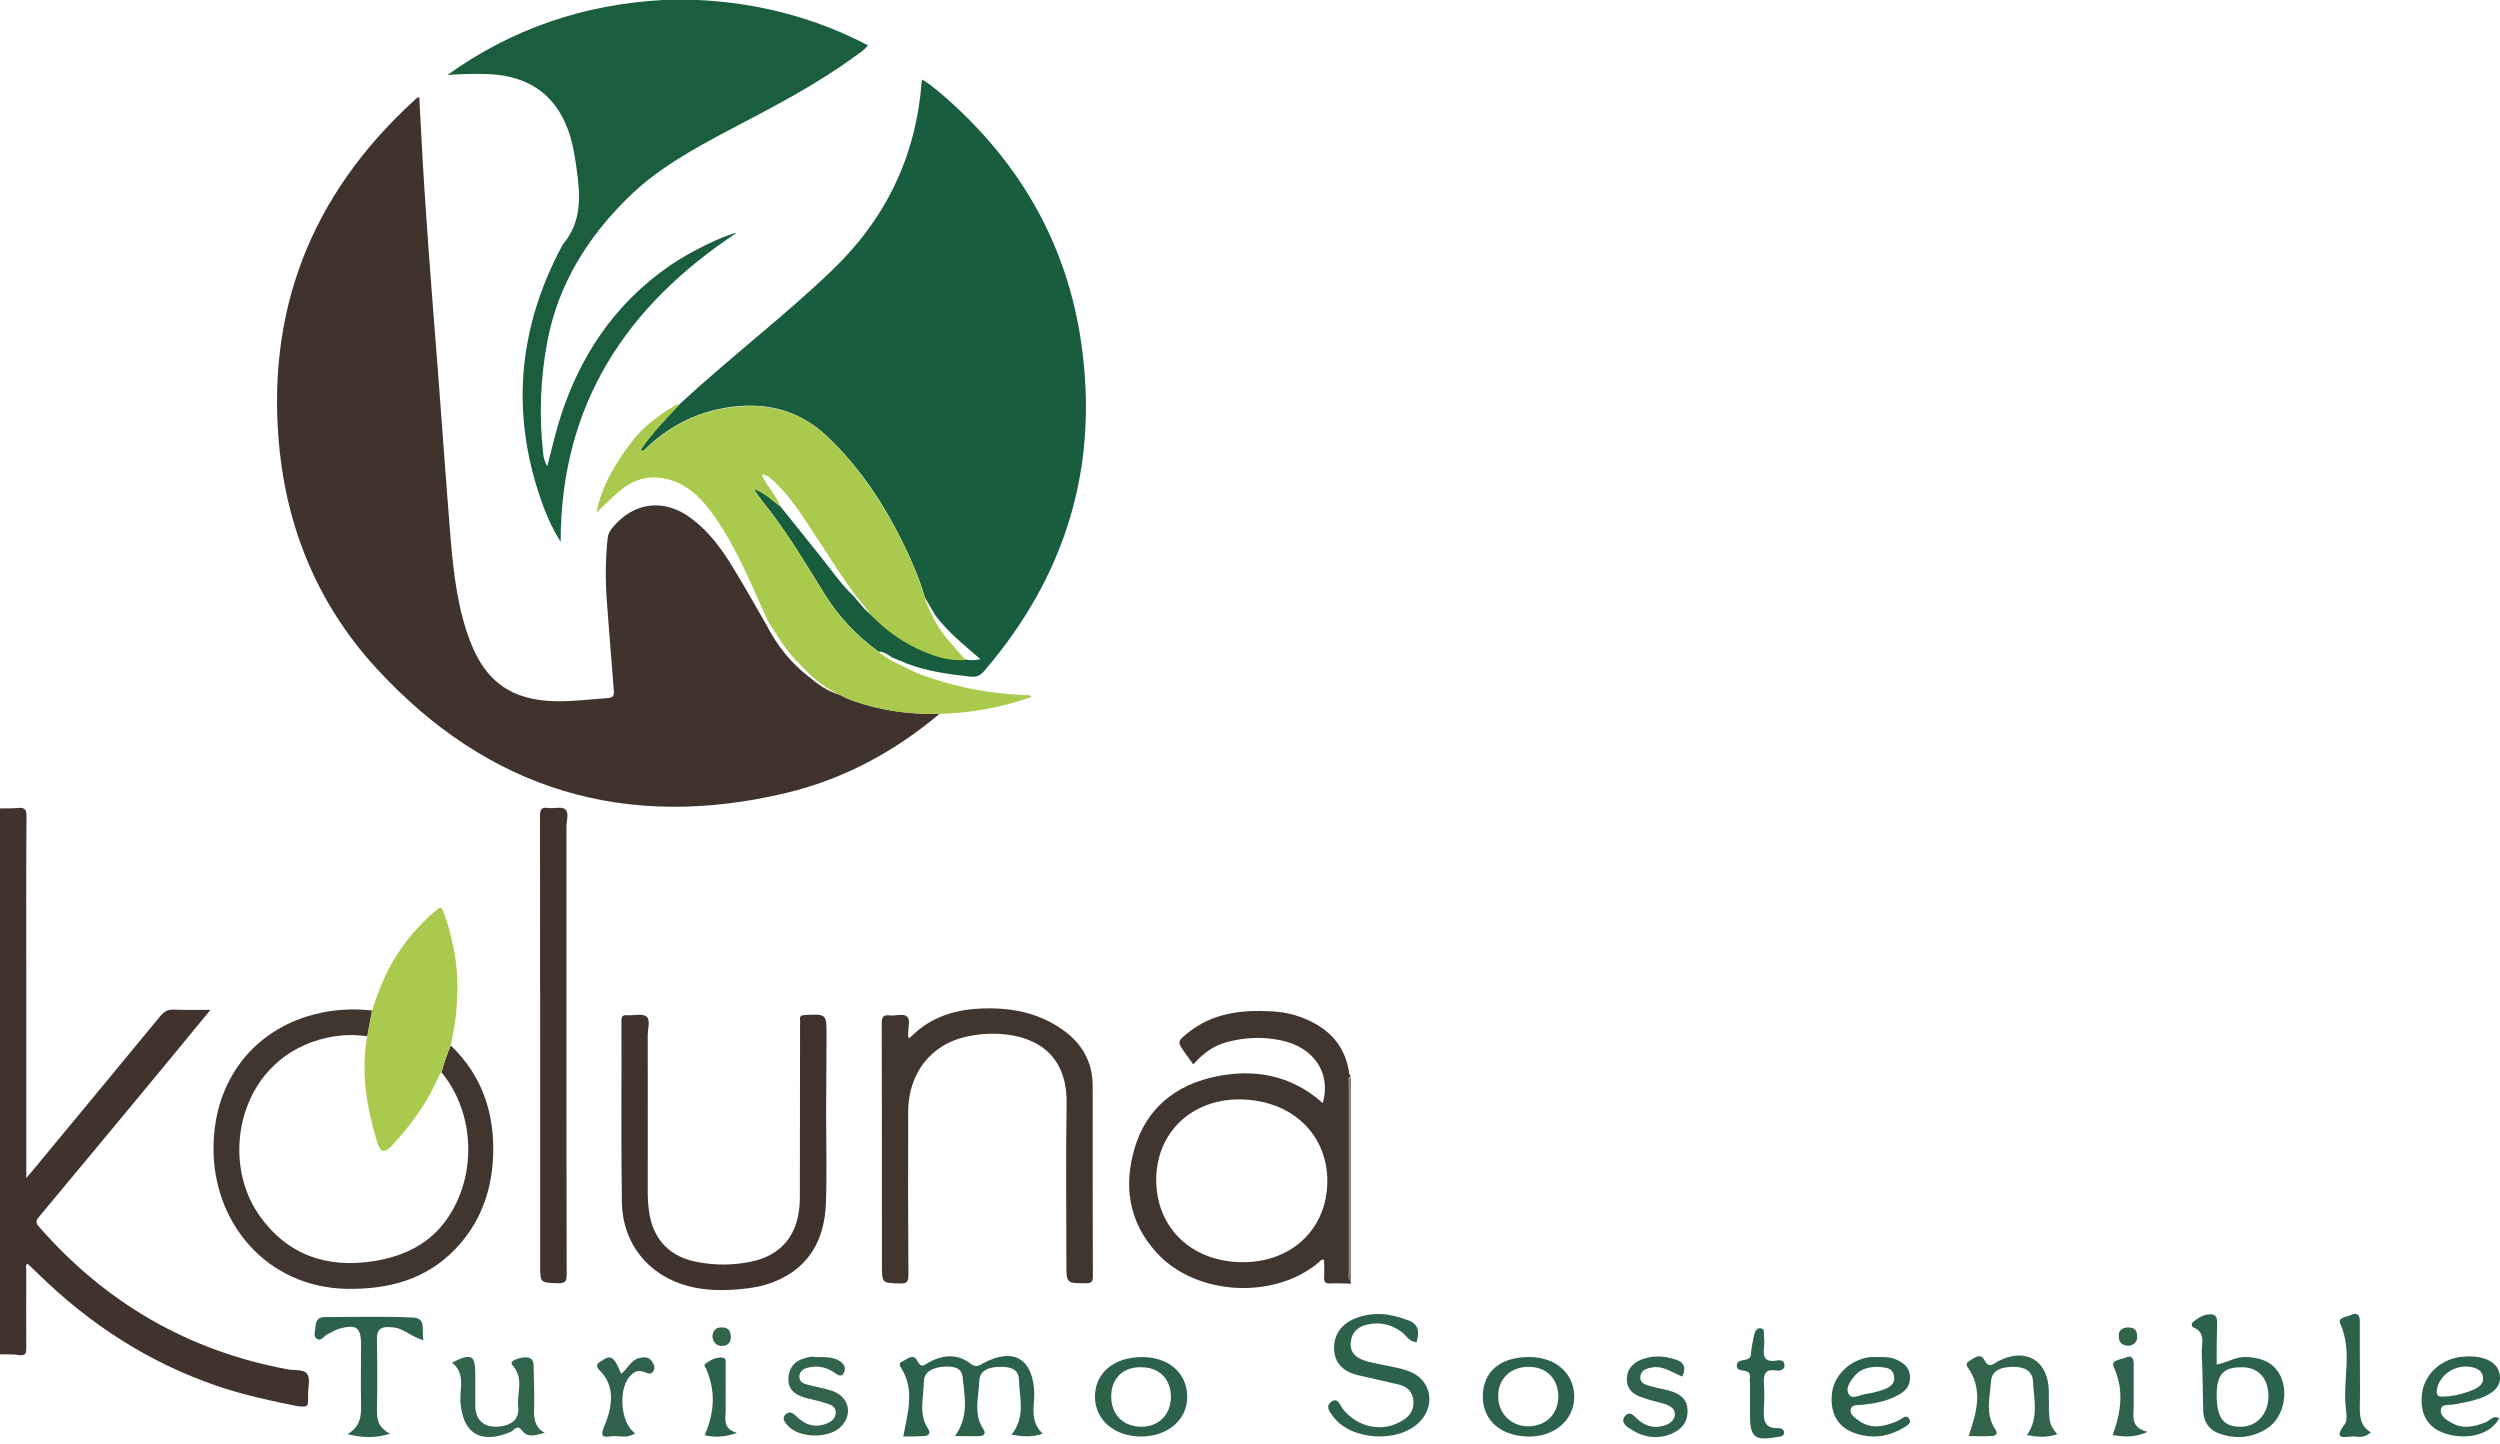
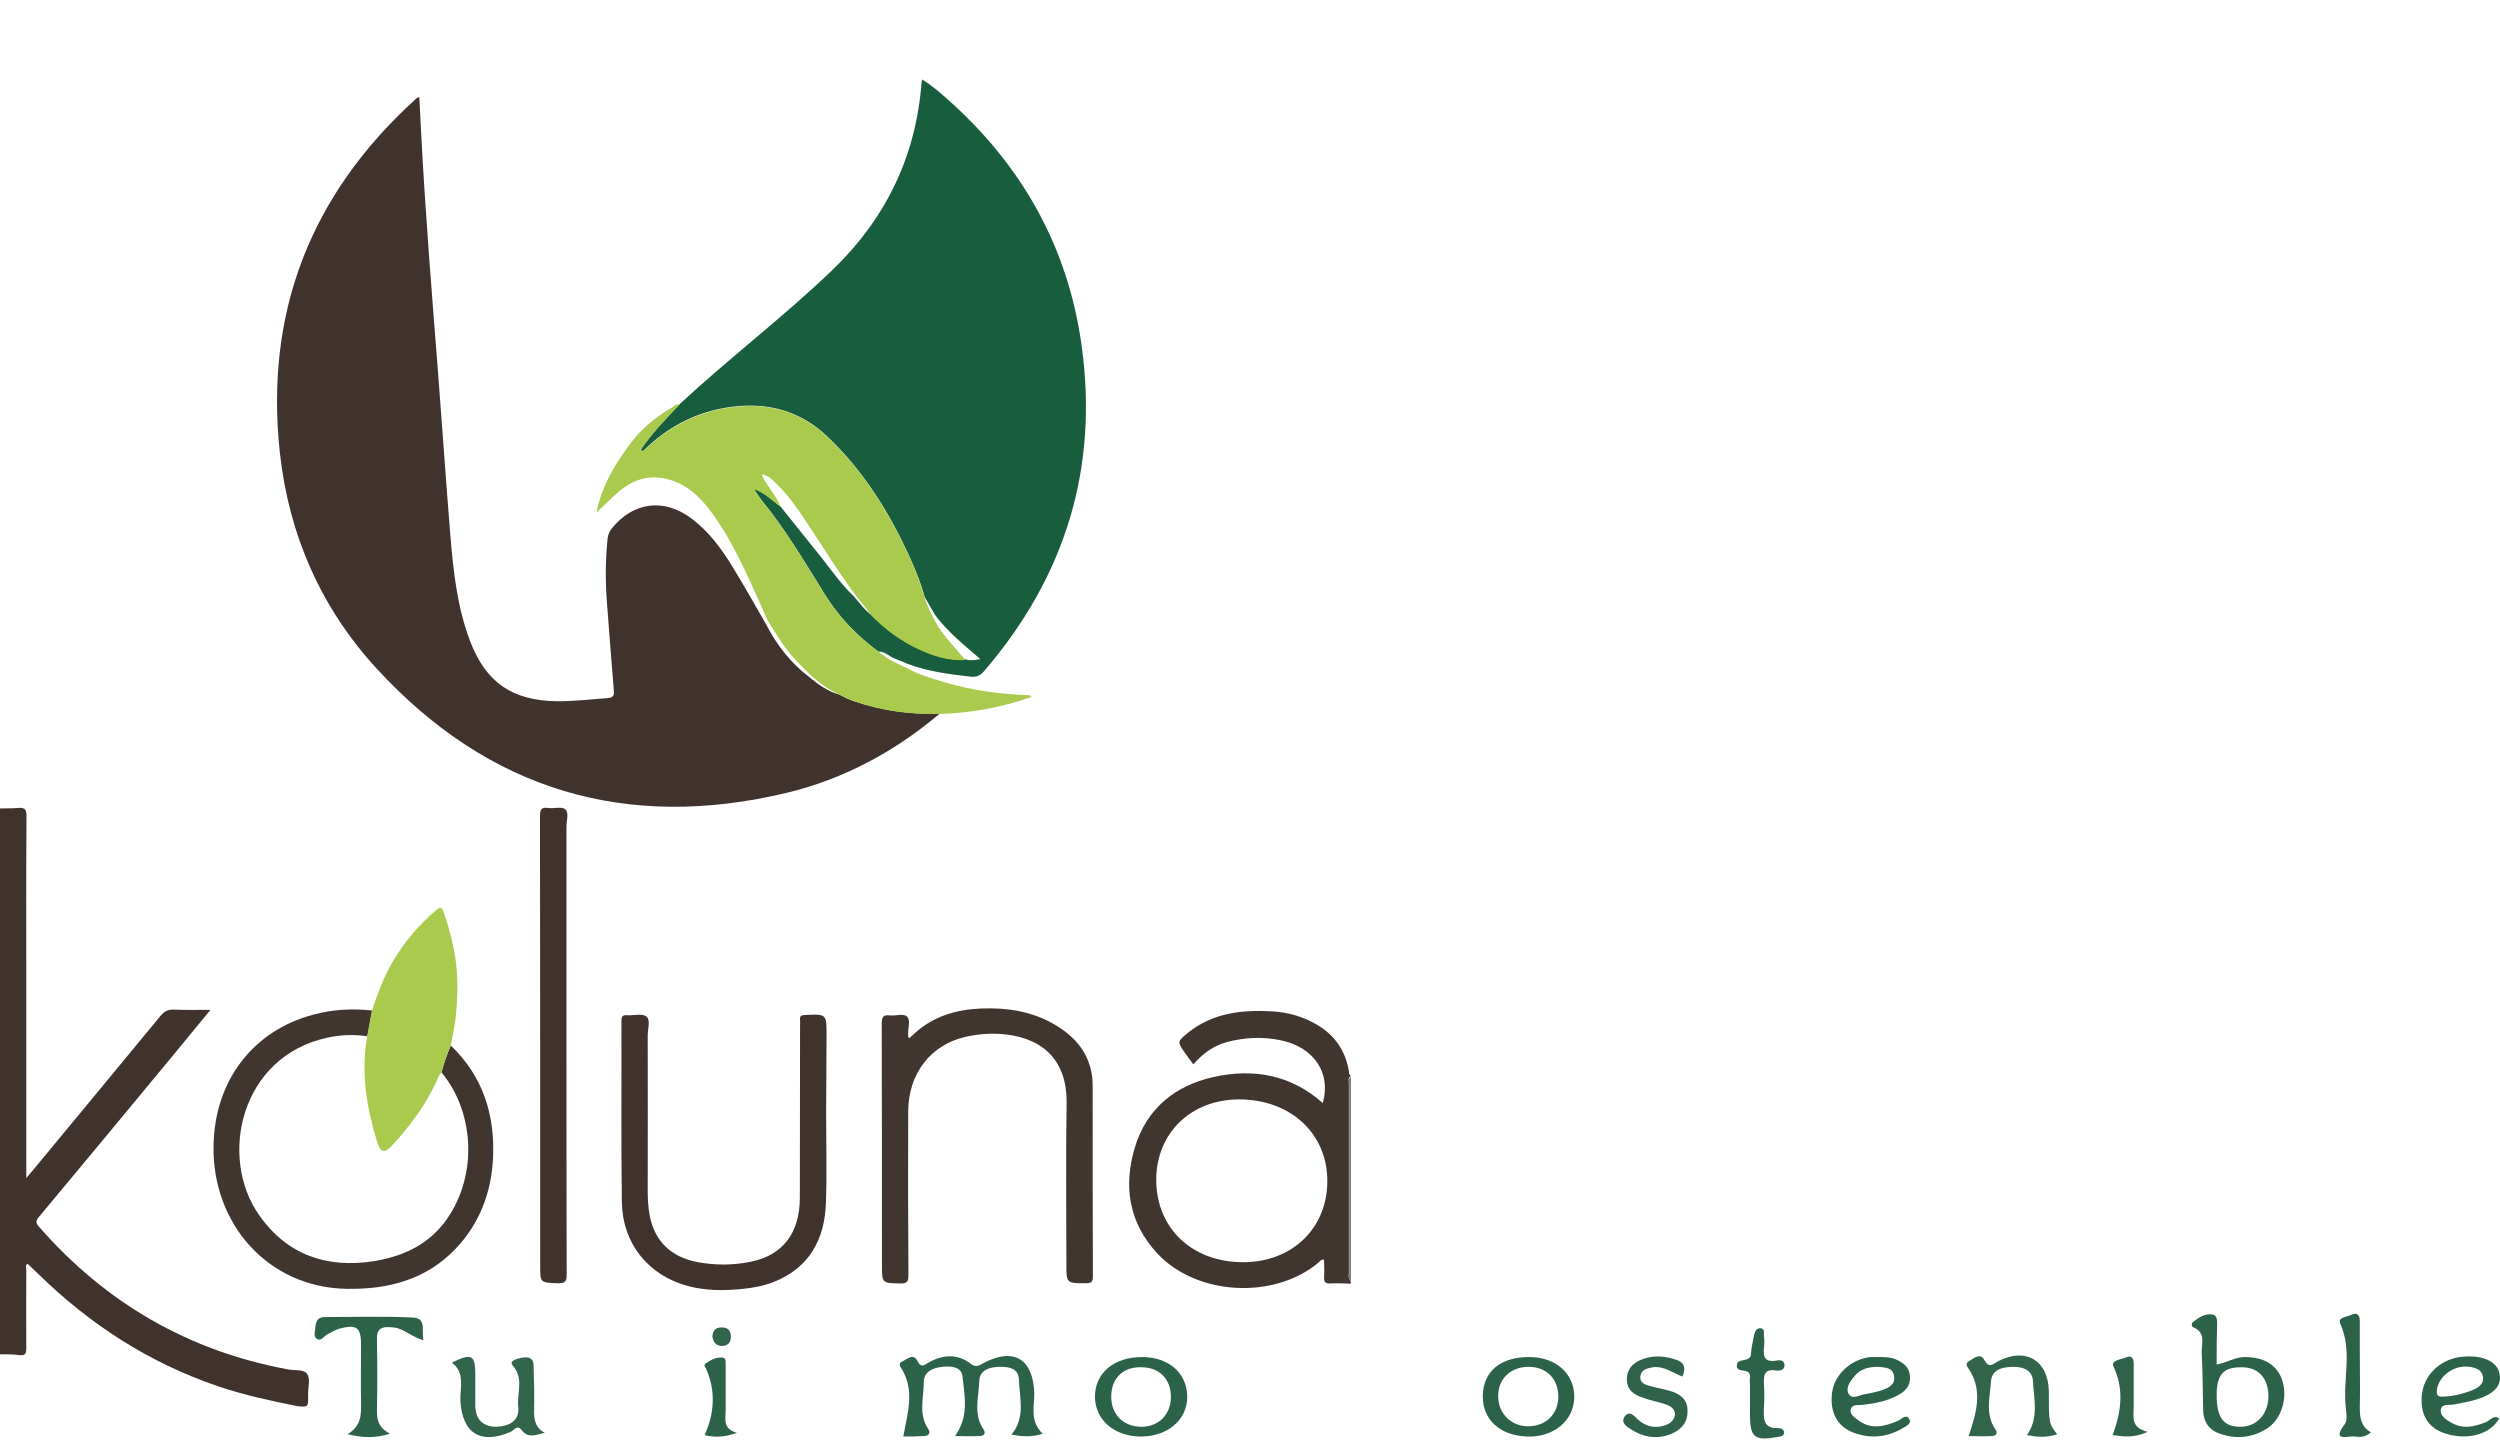
<svg xmlns="http://www.w3.org/2000/svg" width="161" height="93" viewBox="0 0 161 93" fill="none">
  <path d="M86.992 82.669C86.548 82.655 86.104 82.628 85.66 82.655C85.355 82.669 85.257 82.559 85.271 82.254C85.299 81.881 85.271 81.507 85.271 81.134C85.063 81.079 85.008 81.231 84.924 81.3C82.052 83.72 77.029 83.444 74.503 80.691C72.685 78.713 72.338 76.362 73.088 73.886C73.837 71.411 75.641 69.931 78.125 69.364C80.72 68.783 83.134 69.211 85.188 71.037C85.729 69.115 84.647 67.455 82.496 66.998C81.33 66.749 80.165 66.805 79.013 67.109C78.139 67.344 77.459 67.856 76.848 68.547C76.654 68.271 76.474 68.036 76.307 67.801C75.808 67.081 75.808 67.081 76.501 66.514C78.097 65.228 79.971 65.021 81.913 65.131C82.968 65.187 83.953 65.477 84.855 66.016C85.979 66.694 86.645 67.676 86.867 68.976C86.881 69.059 86.839 69.184 86.964 69.225C86.964 69.253 86.964 69.294 86.964 69.322C86.798 69.419 86.867 69.585 86.867 69.723C86.867 73.79 86.867 77.87 86.867 81.936C86.867 82.102 86.798 82.296 86.964 82.448C86.992 82.545 86.992 82.6 86.992 82.669ZM74.462 76.003C74.475 79.115 76.779 81.286 80.054 81.286C83.218 81.286 85.48 79.101 85.48 76.058C85.48 72.987 83.107 70.802 79.79 70.802C76.696 70.802 74.448 72.987 74.462 76.003Z" fill="#413530" />
  <path d="M86.992 82.475C86.825 82.323 86.895 82.13 86.895 81.964C86.895 77.897 86.895 73.817 86.895 69.751C86.895 69.612 86.839 69.446 86.992 69.35C86.992 73.72 86.992 78.091 86.992 82.475Z" fill="#675C58" />
  <path d="M60.516 45.961C57.629 48.396 54.354 50.166 50.691 51.051C40.339 53.541 31.472 50.899 24.27 43.071C20.676 39.17 18.608 34.454 18.026 29.184C17.04 20.152 19.982 12.573 26.698 6.445C26.782 6.376 26.837 6.266 27.004 6.266C27.045 6.971 27.073 7.69 27.115 8.409C27.378 13.555 27.795 18.686 28.197 23.817C28.475 27.427 28.724 31.037 29.016 34.647C29.21 36.902 29.46 39.156 30.279 41.3C31.291 43.942 32.971 45.104 35.815 45.159C36.939 45.173 38.049 45.035 39.173 44.952C39.479 44.924 39.548 44.8 39.534 44.509C39.368 42.559 39.229 40.609 39.076 38.658C38.979 37.331 38.993 35.989 39.132 34.661C39.16 34.426 39.243 34.232 39.395 34.039C40.783 32.31 42.781 32.061 44.544 33.403C45.668 34.246 46.486 35.367 47.208 36.556C47.943 37.759 48.637 38.99 49.345 40.221C50.025 41.549 50.927 42.697 52.106 43.596C52.703 44.094 53.327 44.537 54.091 44.744C54.382 44.91 54.687 45.048 55.02 45.159C56.81 45.768 58.642 46.017 60.516 45.961Z" fill="#40332D" />
  <path d="M43.808 25.989C46.972 23.057 50.413 20.443 53.536 17.456C57.019 14.136 58.989 10.097 59.35 5.298C59.35 5.256 59.378 5.215 59.392 5.118C59.988 5.492 60.488 5.92 60.987 6.363C65.775 10.595 68.758 15.851 69.646 22.186C70.77 30.125 68.606 37.138 63.374 43.223C63.111 43.541 62.847 43.624 62.444 43.569C61.084 43.417 59.739 43.237 58.448 42.753C58.129 42.615 57.796 42.476 57.477 42.352C57.199 42.186 56.935 41.951 56.575 41.965C55.201 40.955 54.035 39.752 53.133 38.299C52.009 36.487 50.913 34.648 49.623 32.947C49.276 32.49 48.887 32.061 48.554 31.48C49.289 31.73 49.733 32.241 50.261 32.615C51.149 33.721 52.023 34.814 52.911 35.92C53.577 36.764 54.188 37.649 54.979 38.396C55.353 38.825 55.687 39.295 56.158 39.641C57.005 40.498 57.962 41.204 59.059 41.73C60.044 42.2 61.057 42.545 62.181 42.462C62.486 42.559 62.778 42.518 63.138 42.449C62.084 41.536 61.029 40.692 60.224 39.613C60.002 39.226 59.78 38.853 59.558 38.465C59.322 37.608 58.989 36.778 58.628 35.976C57.296 33.03 55.617 30.319 53.244 28.078C51.773 26.695 50.011 26.059 48.013 26.128C45.557 26.225 43.406 27.151 41.616 28.853C41.519 28.949 41.435 29.102 41.241 28.991C41.977 27.884 42.906 26.944 43.808 25.989Z" fill="#185D3D" />
-   <path d="M42.712 0C43.461 0 44.224 0 44.974 0C48.818 0.194 52.453 1.12 55.895 2.918C55.645 3.25 55.312 3.444 55.007 3.665C52.467 5.519 49.678 6.943 46.916 8.396C44.599 9.627 42.309 10.885 40.422 12.752C37.813 15.325 35.954 18.326 35.26 21.936C34.802 24.329 34.705 26.764 34.983 29.212C35.011 29.474 35.066 29.723 35.246 30.028C35.496 29.046 35.718 28.119 35.982 27.22C37.245 23.043 39.534 19.585 43.17 17.082C44.433 16.21 46.625 15.145 47.444 14.993C40.422 19.64 36.107 25.947 36.107 34.896C35.593 34.08 35.274 33.361 34.997 32.628C32.846 26.819 33.304 21.189 36.245 15.74C37.48 14.288 37.383 12.6 37.134 10.885C37.036 10.207 36.939 9.516 36.745 8.852C35.968 6.238 34.219 4.896 31.458 4.772C30.584 4.73 29.71 4.772 28.822 4.827C32.971 1.84 37.619 0.277 42.712 0Z" fill="#1B5E3E" />
  <path d="M54.923 38.091C54.063 36.943 53.328 35.726 52.537 34.537C51.76 33.361 51.024 32.144 49.997 31.148C49.733 30.899 49.498 30.622 49.068 30.539C49.095 30.636 49.109 30.678 49.123 30.719C49.456 31.383 49.997 31.922 50.261 32.628C49.733 32.255 49.289 31.757 48.554 31.494C48.887 32.075 49.276 32.504 49.623 32.96C50.913 34.661 52.009 36.501 53.133 38.313C54.035 39.765 55.201 40.968 56.575 41.978C56.824 42.185 57.38 42.531 57.38 42.531C57.38 42.531 58.365 43.015 58.337 42.987C59.128 43.444 60.016 43.693 60.89 43.956C62.653 44.468 64.457 44.716 66.288 44.772C66.33 44.772 66.371 44.799 66.427 44.882C64.512 45.56 62.542 45.92 60.516 45.975C58.642 46.03 56.811 45.781 55.034 45.173C54.715 45.062 54.396 44.924 54.105 44.758C53.286 44.371 52.717 43.956 52.217 43.486C51.524 42.822 50.844 42.144 50.316 41.342C50.011 40.885 49.733 40.415 49.428 39.945C48.401 37.676 47.472 35.353 46.042 33.306C45.335 32.282 44.516 31.355 43.267 30.941C41.977 30.512 40.839 30.802 39.84 31.674C39.34 32.102 38.882 32.573 38.41 33.015C38.743 31.286 39.645 29.806 40.714 28.409C41.477 27.414 42.462 26.722 43.517 26.086C43.6 26.044 43.697 26.03 43.794 26.017C42.892 26.971 41.963 27.912 41.241 29.018C41.435 29.129 41.519 28.963 41.616 28.88C43.406 27.178 45.557 26.252 48.013 26.155C49.997 26.072 51.773 26.708 53.244 28.105C55.617 30.346 57.296 33.057 58.628 36.003C58.989 36.805 59.308 37.635 59.558 38.492C59.669 38.977 60.141 39.848 60.141 39.848C60.183 39.917 60.21 40 60.252 40.069C60.765 40.982 61.515 41.715 62.181 42.503C61.071 42.586 60.044 42.241 59.059 41.77C57.976 41.259 57.005 40.539 56.158 39.682C55.825 39.239 55.506 38.838 55.159 38.409" fill="#AACA4D" />
  <path d="M0 87.22C0 75.505 0 63.776 0 52.061C0.375 52.047 0.763 52.075 1.138 52.033C1.568 51.992 1.721 52.103 1.707 52.573C1.679 56.1 1.693 59.613 1.693 63.14C1.693 67.179 1.693 71.204 1.693 75.242C1.693 75.394 1.693 75.56 1.693 75.865C2.054 75.436 2.345 75.104 2.609 74.772C5.176 71.66 7.757 68.562 10.324 65.436C10.588 65.118 10.838 64.993 11.24 65.021C11.962 65.049 12.683 65.035 13.557 65.035C12.683 66.1 11.906 67.026 11.143 67.967C8.27 71.439 5.384 74.924 2.498 78.382C2.276 78.645 2.317 78.783 2.526 79.018C6.813 83.914 12.128 86.999 18.539 88.188C18.969 88.271 19.566 88.161 19.788 88.493C19.996 88.783 19.843 89.323 19.843 89.751C19.843 89.82 19.843 89.889 19.843 89.945C19.843 90.609 19.843 90.609 19.205 90.567C17.471 90.222 15.736 89.848 14.057 89.281C9.616 87.773 5.787 85.298 2.442 82.02C2.234 81.812 2.012 81.618 1.804 81.411C1.79 81.397 1.776 81.397 1.748 81.397C1.624 81.508 1.693 81.674 1.693 81.798C1.693 83.472 1.679 85.145 1.693 86.833C1.693 87.165 1.624 87.303 1.263 87.275C0.86 87.206 0.43 87.22 0 87.22Z" fill="#40332E" />
  <path d="M29.03 67.331C31.111 69.322 31.888 71.812 31.75 74.606C31.639 76.819 30.875 78.824 29.321 80.442C27.42 82.42 24.992 83.043 22.341 83.001C17.207 82.918 13.655 78.755 13.752 73.776C13.821 69.585 16.305 66.362 20.19 65.339C21.425 65.007 22.688 64.938 23.965 65.076C23.868 65.629 23.757 66.183 23.66 66.736C22.799 66.611 21.953 66.639 21.106 66.819C15.486 68.022 14.057 74.495 16.68 78.243C18.47 80.802 21.023 81.701 24.076 81.217C25.866 80.927 27.448 80.235 28.6 78.755C30.737 75.975 30.667 71.77 28.433 69.059C28.586 68.465 28.794 67.884 29.03 67.331Z" fill="#413530" />
  <path d="M58.559 66.86C58.809 66.638 59.045 66.403 59.322 66.196C60.654 65.2 62.195 64.923 63.804 64.937C65.456 64.951 67.01 65.324 68.383 66.279C69.66 67.164 70.368 68.367 70.368 69.93C70.368 74.024 70.368 78.118 70.382 82.212C70.382 82.572 70.257 82.641 69.924 82.641C68.675 82.641 68.675 82.641 68.675 81.396C68.675 77.952 68.633 74.522 68.689 71.078C68.744 68.049 66.885 66.735 64.373 66.583C63.61 66.541 62.861 66.611 62.111 66.79C59.919 67.316 58.503 69.156 58.489 71.548C58.476 75.075 58.476 78.588 58.503 82.115C58.503 82.558 58.392 82.669 57.962 82.655C56.797 82.627 56.797 82.641 56.797 81.465C56.797 76.279 56.797 71.106 56.783 65.919C56.783 65.463 56.908 65.338 57.324 65.393C57.699 65.435 58.184 65.241 58.42 65.476C58.656 65.712 58.462 66.196 58.489 66.569C58.489 66.652 58.434 66.763 58.559 66.86Z" fill="#413530" />
  <path d="M53.203 71.715C53.203 73.637 53.258 75.559 53.189 77.482C53.105 79.806 52.134 81.632 49.858 82.544C49.178 82.821 48.471 82.945 47.749 83.015C46.597 83.125 45.446 83.125 44.308 82.821C41.755 82.143 40.089 80.082 40.048 77.427C39.992 73.526 40.034 69.626 40.02 65.725C40.02 65.435 40.117 65.366 40.381 65.38C40.811 65.407 41.366 65.255 41.63 65.463C41.907 65.684 41.713 66.265 41.713 66.68C41.727 70.013 41.713 73.36 41.713 76.694C41.713 77.219 41.741 77.745 41.838 78.27C42.157 79.93 43.212 80.954 44.891 81.272C46.042 81.493 47.194 81.493 48.332 81.258C50.372 80.857 51.496 79.446 51.51 77.178C51.524 73.457 51.51 69.737 51.524 66.03C51.524 65.919 51.538 65.795 51.524 65.684C51.496 65.449 51.579 65.38 51.829 65.366C53.23 65.297 53.23 65.297 53.23 66.652C53.217 68.353 53.217 70.041 53.203 71.715Z" fill="#40332E" />
  <path d="M29.03 67.33C28.78 67.897 28.586 68.478 28.419 69.073C28.364 69.142 28.308 69.197 28.28 69.266C27.545 70.981 26.476 72.461 25.2 73.817C24.77 74.273 24.506 74.218 24.312 73.623C23.618 71.382 23.229 69.1 23.646 66.749C23.743 66.196 23.854 65.642 23.951 65.089C24.298 64.024 24.7 62.973 25.255 61.991C26.018 60.677 26.976 59.543 28.142 58.575C28.391 58.367 28.461 58.478 28.544 58.685C28.835 59.432 29.03 60.207 29.196 60.981C29.488 62.323 29.502 63.692 29.39 65.048C29.349 65.808 29.169 66.569 29.03 67.33Z" fill="#AACA4D" />
  <path d="M36.481 67.359C36.481 72.255 36.481 77.165 36.495 82.061C36.495 82.476 36.44 82.656 35.94 82.642C34.788 82.6 34.788 82.628 34.788 81.494C34.788 71.854 34.788 62.213 34.775 52.573C34.775 52.158 34.844 51.964 35.302 52.033C35.677 52.089 36.176 51.923 36.398 52.117C36.662 52.338 36.481 52.849 36.481 53.237C36.481 57.953 36.481 62.656 36.481 67.359Z" fill="#40332E" />
  <path d="M58.172 92.511C58.473 90.895 58.923 89.488 58.022 88.082C57.872 87.842 57.962 87.752 58.082 87.692C58.413 87.543 58.803 87.124 59.073 87.633C59.313 88.112 59.493 87.932 59.794 87.752C60.694 87.244 61.625 87.154 62.496 87.812C62.826 88.082 63.036 87.962 63.337 87.782C65.318 86.735 66.549 87.543 66.609 89.757C66.609 90.595 66.309 91.523 67.15 92.331C66.429 92.571 65.829 92.511 65.138 92.391C66.069 91.254 65.649 90.027 65.619 88.83C65.589 88.141 65.018 88.022 64.448 88.022C63.787 88.022 63.096 88.201 63.066 88.919C63.036 89.937 62.676 91.044 63.307 92.002C63.517 92.301 63.397 92.481 63.066 92.481C62.586 92.511 62.106 92.481 61.505 92.481C62.436 91.164 62.106 89.877 61.986 88.65C61.925 88.022 61.265 87.962 60.694 88.022C60.094 88.082 59.493 88.321 59.493 89.009C59.493 89.997 59.133 91.044 59.764 92.002C59.974 92.301 59.794 92.481 59.493 92.481C59.013 92.511 58.563 92.511 58.172 92.511Z" fill="#2B6249" />
-   <path d="M91.23 86.436C90.75 86.406 90.57 86.017 90.269 85.777C89.729 85.388 89.128 85.179 88.468 85.239C87.747 85.298 87.117 85.568 86.996 86.376C86.876 87.184 87.447 87.513 88.107 87.692C88.918 87.902 89.789 87.992 90.6 88.261C92.131 88.74 92.521 90.416 91.44 91.553C90.089 92.96 86.996 92.78 85.856 91.224C85.645 90.955 85.345 90.595 85.705 90.296C86.156 89.937 86.276 90.476 86.486 90.745C87.447 91.942 89.038 92.271 90.299 91.493C90.81 91.194 91.08 90.775 91.02 90.177C90.96 89.608 90.6 89.279 90.059 89.159C89.188 88.949 88.318 88.77 87.447 88.56C86.576 88.351 85.946 87.842 85.916 86.885C85.886 85.927 86.396 85.268 87.267 84.909C88.378 84.46 89.519 84.58 90.6 84.999C91.41 85.239 91.41 85.807 91.23 86.436Z" fill="#2B6249" />
  <path d="M142.753 87.873C143.444 87.754 143.924 87.394 144.555 87.394C145.816 87.394 146.657 87.903 146.987 88.921C147.347 90.088 146.897 91.465 145.936 92.033C145.005 92.602 143.984 92.692 142.963 92.332C142.243 92.093 141.883 91.525 141.883 90.776C141.853 89.579 141.853 88.352 141.792 87.155C141.762 86.556 142.093 85.838 141.252 85.479C141.102 85.419 141.132 85.21 141.252 85.12C141.582 84.851 141.973 84.611 142.423 84.641C142.753 84.671 142.783 84.941 142.783 85.21C142.753 86.078 142.753 86.946 142.753 87.873ZM142.753 89.849C142.753 91.315 143.204 91.884 144.285 91.884C145.365 91.884 146.116 91.016 146.086 89.849C146.056 88.711 145.396 88.023 144.315 88.053C143.174 88.053 142.753 88.532 142.753 89.849Z" fill="#2B6249" />
  <path d="M27.276 86.316C26.436 86.076 25.985 85.508 25.235 85.478C24.574 85.418 24.244 85.538 24.274 86.316C24.304 87.812 24.304 89.308 24.274 90.805C24.274 91.403 24.334 91.912 25.114 92.331C24.154 92.63 23.373 92.6 22.382 92.361C23.283 91.822 23.253 91.104 23.253 90.386C23.223 89.129 23.253 87.902 23.253 86.645C23.253 85.478 22.983 85.268 21.842 85.567C21.571 85.657 21.331 85.807 21.091 85.927C20.851 86.046 20.671 86.435 20.37 86.196C20.16 86.016 20.31 85.717 20.31 85.478C20.34 85.119 20.43 84.849 20.851 84.819C22.772 84.819 24.694 84.76 26.616 84.849C27.486 84.909 27.126 85.687 27.276 86.316Z" fill="#2B6249" />
  <path d="M132.484 92.363C131.794 92.603 131.193 92.543 130.533 92.423C131.313 91.316 130.983 90.119 130.923 88.951C130.893 88.263 130.323 88.024 129.692 88.024C129.001 88.024 128.281 88.173 128.221 88.951C128.161 89.969 127.83 91.046 128.491 92.034C128.731 92.393 128.461 92.483 128.221 92.483C127.74 92.513 127.26 92.483 126.78 92.483C127.32 90.897 127.71 89.46 126.72 88.054C126.569 87.844 126.69 87.725 126.84 87.635C127.14 87.455 127.53 87.126 127.77 87.545C128.101 88.203 128.371 87.814 128.731 87.635C130.473 86.767 131.884 87.605 131.944 89.55C131.944 91.675 131.944 91.675 132.484 92.363Z" fill="#32644C" />
  <path d="M35.083 92.271C34.542 92.391 34.032 92.66 33.611 92.121C33.311 91.703 33.101 92.121 32.891 92.211C30.939 93.049 29.768 92.301 29.648 90.206C29.618 89.368 29.978 88.441 29.108 87.752C30.369 87.124 30.609 87.243 30.609 88.53C30.609 89.219 30.609 89.877 30.609 90.565C30.639 91.433 31.119 91.882 31.96 91.882C32.771 91.852 33.491 91.523 33.371 90.565C33.281 89.697 33.762 88.77 33.011 87.932C32.771 87.662 33.251 87.513 33.521 87.453C33.942 87.363 34.362 87.393 34.362 87.932C34.392 88.949 34.422 89.997 34.392 91.014C34.422 91.553 34.542 92.002 35.083 92.271Z" fill="#32644C" />
  <path d="M95.494 89.878C95.524 88.292 96.665 87.364 98.556 87.394C100.268 87.424 101.439 88.531 101.379 90.058C101.319 91.524 100.028 92.572 98.346 92.512C96.605 92.452 95.464 91.434 95.494 89.878ZM98.436 88.023C97.265 88.023 96.454 88.831 96.485 89.938C96.485 91.045 97.355 91.883 98.466 91.853C99.577 91.823 100.328 91.075 100.358 89.968C100.358 88.801 99.607 88.023 98.436 88.023Z" fill="#2B6249" />
  <path d="M73.545 87.394C75.287 87.394 76.458 88.441 76.458 89.967C76.458 91.434 75.197 92.511 73.485 92.511C71.774 92.511 70.543 91.464 70.513 89.967C70.513 88.411 71.744 87.394 73.545 87.394ZM71.564 89.877C71.534 91.045 72.284 91.853 73.455 91.883C74.596 91.913 75.407 91.105 75.407 89.967C75.407 88.83 74.686 88.082 73.575 88.052C72.374 87.992 71.594 88.71 71.564 89.877Z" fill="#2B6249" />
  <path d="M121.015 87.394C121.405 87.394 121.796 87.394 122.156 87.573C122.606 87.783 122.937 88.052 122.997 88.561C123.057 89.129 122.816 89.518 122.336 89.788C121.585 90.237 120.745 90.386 119.904 90.476C119.634 90.506 119.273 90.416 119.183 90.775C119.123 91.075 119.424 91.284 119.634 91.434C120.474 92.092 121.345 91.883 122.246 91.494C122.456 91.404 122.756 91.015 122.967 91.404C123.117 91.703 122.726 91.853 122.486 92.002C121.495 92.571 120.444 92.661 119.394 92.272C118.313 91.883 117.832 90.955 117.982 89.698C118.132 88.531 119.183 87.543 120.444 87.394C120.655 87.394 120.835 87.394 121.015 87.394ZM120.955 88.022C120.324 88.022 119.814 88.172 119.454 88.591C119.183 88.92 118.853 89.339 119.033 89.728C119.243 90.177 119.724 89.848 120.084 89.788C120.474 89.728 120.865 89.638 121.225 89.518C121.645 89.369 122.066 89.159 121.976 88.621C121.886 88.022 121.345 88.082 120.955 88.022Z" fill="#2B6249" />
  <path d="M160.948 91.344C160.408 92.331 159.027 92.75 157.616 92.361C156.415 92.032 155.844 91.164 155.964 89.847C156.084 88.591 157.075 87.603 158.396 87.394C159.807 87.214 160.828 87.633 160.978 88.501C161.129 89.339 160.498 89.907 158.967 90.266C158.667 90.326 158.336 90.386 158.036 90.446C157.736 90.506 157.285 90.386 157.195 90.745C157.105 91.164 157.526 91.434 157.856 91.613C158.606 92.062 159.357 91.882 160.108 91.583C160.378 91.464 160.588 91.104 160.948 91.344ZM157.405 89.937C158.066 89.937 159.177 89.608 159.537 89.369C159.807 89.189 159.958 88.98 159.898 88.65C159.837 88.321 159.627 88.172 159.327 88.082C158.336 87.782 157.225 88.381 156.955 89.369C156.895 89.758 156.895 89.997 157.405 89.937Z" fill="#2B6249" />
-   <path d="M52.738 87.393C53.158 87.393 53.608 87.393 53.999 87.603C54.329 87.782 54.509 88.052 54.359 88.381C54.149 88.8 53.879 88.471 53.669 88.351C53.158 88.022 52.618 87.932 52.017 88.082C51.747 88.141 51.477 88.321 51.477 88.65C51.477 88.949 51.687 89.099 51.957 89.159C52.498 89.308 53.068 89.398 53.608 89.578C54.629 89.937 54.93 90.984 54.239 91.793C53.488 92.69 51.387 92.66 50.666 91.733C50.516 91.553 50.336 91.314 50.606 91.074C50.846 90.865 51.056 90.984 51.267 91.194C51.837 91.763 52.528 92.002 53.308 91.643C53.578 91.523 53.789 91.344 53.819 91.014C53.849 90.655 53.608 90.506 53.338 90.416C52.888 90.266 52.438 90.147 52.017 90.057C51.267 89.877 50.666 89.518 50.786 88.62C50.906 87.752 51.537 87.483 52.287 87.363C52.377 87.393 52.558 87.393 52.738 87.393Z" fill="#32644C" />
  <path d="M108.344 88.651C107.714 88.411 107.173 87.963 106.453 88.052C106.092 88.112 105.702 88.202 105.642 88.621C105.582 89.1 106.002 89.189 106.333 89.279C106.753 89.399 107.173 89.459 107.564 89.579C108.164 89.758 108.675 90.087 108.675 90.835C108.705 91.584 108.284 92.062 107.654 92.332C106.753 92.721 105.822 92.571 105.011 92.033C104.711 91.853 104.351 91.584 104.651 91.195C104.951 90.835 105.222 91.165 105.432 91.374C105.912 91.823 106.483 92.003 107.113 91.823C107.474 91.733 107.804 91.524 107.864 91.135C107.894 90.716 107.564 90.536 107.203 90.416C106.723 90.267 106.242 90.177 105.762 89.998C105.222 89.818 104.801 89.519 104.771 88.89C104.741 88.232 105.102 87.813 105.672 87.573C106.393 87.274 107.143 87.304 107.864 87.543C108.434 87.693 108.614 88.052 108.344 88.651Z" fill="#2F614B" />
-   <path d="M40.908 92.302C40.427 92.631 39.977 92.481 39.557 92.481C38.986 92.511 38.506 92.751 38.986 91.673C39.377 90.716 39.677 89.279 38.626 88.262C38.386 88.022 38.386 87.843 38.656 87.693C38.956 87.513 39.256 87.214 39.587 87.633C39.767 87.873 39.857 88.172 40.007 88.471C40.427 88.142 40.638 87.573 41.178 87.454C41.448 87.394 41.748 87.364 41.959 87.633C42.079 87.813 42.199 87.992 42.109 88.232C41.929 88.651 41.628 88.381 41.388 88.322C41.118 88.262 40.908 88.292 40.698 88.501C39.797 89.219 39.887 91.614 40.908 92.302Z" fill="#2F614B" />
  <path d="M112.698 90.326C112.698 89.937 112.698 89.548 112.698 89.159C112.698 89.009 112.668 88.86 112.698 88.74C112.788 88.052 111.917 88.441 111.857 88.022C111.767 87.363 112.728 87.812 112.758 87.214C112.788 86.795 112.878 86.376 112.968 85.957C113.028 85.747 113.118 85.508 113.388 85.538C113.689 85.598 113.569 85.867 113.599 86.046C113.629 86.286 113.629 86.555 113.599 86.795C113.539 87.333 113.629 87.722 114.319 87.633C114.529 87.603 114.89 87.513 114.92 87.902C114.95 88.231 114.619 88.291 114.379 88.261C113.629 88.141 113.569 88.56 113.599 89.129C113.629 89.638 113.629 90.117 113.599 90.625C113.569 91.314 113.509 92.032 114.559 91.972C114.74 91.972 114.92 92.092 114.89 92.301C114.86 92.511 114.65 92.511 114.469 92.541C112.998 92.81 112.698 92.571 112.698 91.104C112.698 90.805 112.698 90.566 112.698 90.326Z" fill="#2B6249" />
  <path d="M152.692 92.242C152.271 92.601 151.941 92.541 151.641 92.511C151.22 92.451 150.109 92.9 151.01 91.703C151.19 91.464 151.1 91.015 151.07 90.656C150.86 88.86 151.521 87.034 150.71 85.239C150.53 84.82 151.16 84.82 151.431 84.67C151.761 84.52 151.971 84.64 151.971 85.059C151.971 85.688 151.971 86.346 151.971 86.975C151.971 88.201 152.001 89.459 151.971 90.686C151.971 91.344 152.061 91.883 152.692 92.242Z" fill="#2B6249" />
  <path d="M138.31 92.211C137.379 92.63 136.718 92.51 136.058 92.42C136.598 90.924 136.808 89.517 136.118 88.021C135.908 87.572 136.598 87.572 136.898 87.422C137.229 87.273 137.409 87.422 137.409 87.811C137.409 88.739 137.409 89.667 137.409 90.595C137.409 91.253 137.199 91.941 138.31 92.211Z" fill="#2F614B" />
  <path d="M47.453 92.273C46.643 92.573 46.012 92.573 45.382 92.423C46.012 90.987 46.102 89.58 45.472 88.143C45.412 88.024 45.291 87.934 45.442 87.814C45.772 87.575 46.102 87.395 46.523 87.425C46.763 87.455 46.733 87.665 46.733 87.844C46.733 88.832 46.733 89.819 46.733 90.807C46.733 91.376 46.523 92.004 47.453 92.273Z" fill="#2B6249" />
  <path d="M45.878 86.065C45.905 85.623 46.155 85.486 46.46 85.486C46.792 85.486 47.042 85.588 47.069 86.065C47.069 86.542 46.792 86.678 46.487 86.678C46.182 86.678 45.933 86.508 45.878 86.065Z" fill="#32644C" />
-   <path d="M137.097 86.678C136.789 86.644 136.481 86.576 136.453 86.133C136.396 85.691 136.649 85.52 136.985 85.486C137.293 85.486 137.601 85.52 137.629 85.997C137.685 86.44 137.405 86.61 137.097 86.678Z" fill="#32644C" />
</svg>